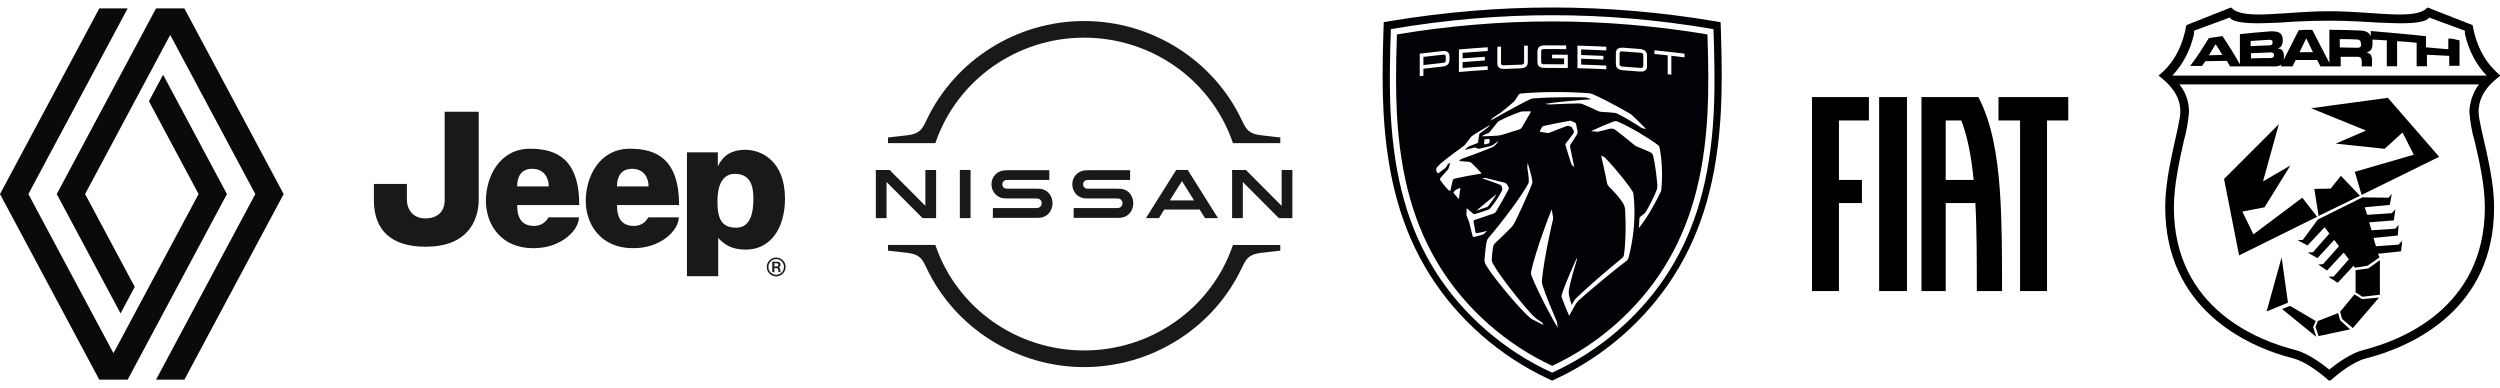
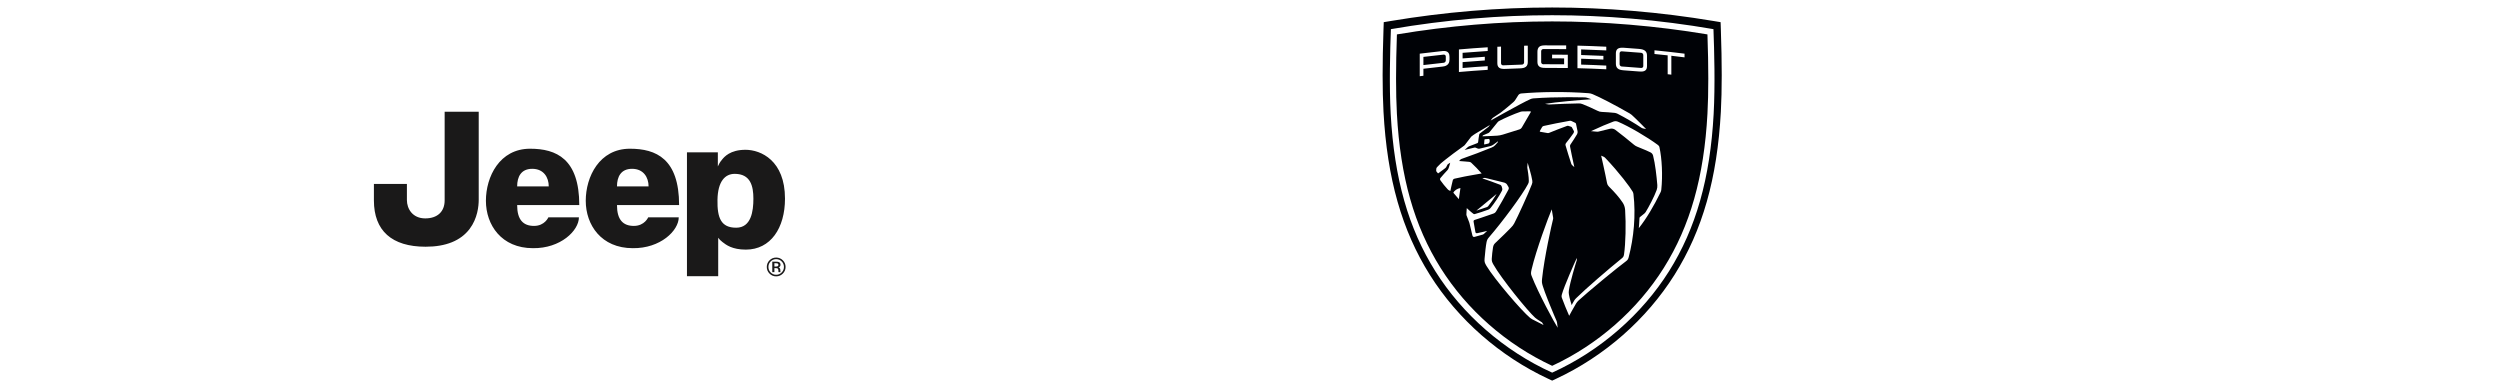
<svg xmlns="http://www.w3.org/2000/svg" width="277px" height="43px" viewBox="0 0 277 43" version="1.1">
  <title>bertoni-logos-header</title>
  <g id="bertoni-logos-header" stroke="none" stroke-width="1" fill="none" fill-rule="evenodd">
-     <path d="M208.209,10.752 L211.293,10.752 L211.293,32.252 L208.209,32.252 L208.209,10.752 Z M221.431,10.752 L221.431,13.346 L223.822,13.346 L223.822,32.252 L226.81,32.252 L226.81,13.346 L229.163,13.346 L229.163,10.752 L221.431,10.752 Z M200.768,32.252 L203.756,32.252 L203.756,22.498 L206.301,22.498 L206.301,19.939 L203.756,19.939 L203.756,13.346 L207.076,13.346 L207.076,10.752 L200.768,10.752 L200.768,32.252 Z M221.827,30.843 C221.828,31.314 221.828,31.784 221.828,32.252 L219.033,32.252 C219.03,31.438 219.028,30.621 219.027,29.799 C219.025,28.979 219.021,28.158 219.012,27.339 C218.994,25.703 218.957,24.074 218.871,22.498 L215.584,22.498 L215.584,32.252 L212.9,32.252 L212.9,10.752 L219.206,10.752 C219.588,11.491 219.912,12.259 220.175,13.049 C220.447,13.865 220.672,14.696 220.849,15.538 C221.033,16.394 221.178,17.277 221.295,18.175 C221.412,19.072 221.502,19.991 221.57,20.918 C221.639,21.844 221.688,22.786 221.724,23.729 C221.759,24.672 221.782,25.627 221.797,26.576 C221.812,27.522 221.819,28.483 221.823,29.426 C221.825,29.899 221.827,30.372 221.827,30.843 Z M218.681,19.939 C218.441,17.481 218.029,15.205 217.315,13.346 L215.584,13.346 L215.584,19.939 L218.681,19.939 Z" id="fiat" fill="#000000" fill-rule="nonzero" />
-     <path d="M268.942,0.849 C268.942,0.81 269.032,0.849 269.032,0.849 L273.963,2.783 C274.578,6.267 276.345,7.765 277.05,8.38 C275.859,9.264 274.616,10.532 274.629,12.402 C274.629,13.952 276.345,18.883 276.345,22.981 C276.345,34.125 267.533,38.351 262.115,39.722 C260.745,40.068 259.067,41.4 258.234,42.143 C258.145,42.181 258.055,42.181 258.017,42.143 C257.171,41.4 255.506,40.081 254.136,39.722 C248.718,38.351 239.906,34.073 239.906,22.93 C239.906,18.831 241.584,13.939 241.584,12.35 C241.584,10.544 240.354,9.264 239.163,8.38 C239.918,7.765 241.635,6.267 242.25,2.783 L247.142,0.849 L247.249,0.849 C247.256,0.851 247.242,0.858 247.27,0.887 C248.59,2.257 253.214,1.246 257.978,1.246 L258.196,1.246 C262.961,1.246 267.584,2.257 268.904,0.887 C268.942,0.887 268.942,0.887 268.942,0.849 Z M274.668,9.353 L241.481,9.353 C242.186,10.224 242.544,11.287 242.544,12.389 C242.455,13.439 242.275,14.541 241.968,15.604 C241.481,17.807 240.866,20.548 240.866,22.969 C240.866,34.202 250.293,37.775 254.353,38.787 C255.711,39.146 257.21,40.247 258.094,40.952 C258.926,40.247 260.463,39.146 261.834,38.787 C265.894,37.775 275.321,34.202 275.321,22.969 C275.321,20.535 274.706,17.807 274.181,15.604 C273.873,14.554 273.694,13.49 273.604,12.389 C273.656,11.287 274.001,10.237 274.668,9.353 Z M253.739,33.894 L256.595,35.572 L256.288,36.225 L256.646,37.327 L252.855,34.24 L253.739,33.894 Z M259.067,34.688 L259.285,35.482 L260.386,36.494 L256.902,37.237 L256.557,36.225 L256.813,35.572 L259.067,34.688 Z M260.873,32.613 L261.705,33.138 L263.601,32.972 L260.694,36.353 L259.502,35.341 L259.285,34.547 L260.873,32.613 Z M252.804,28.515 L253.508,33.535 L251.139,34.509 L252.804,28.515 Z M263.691,28.822 L263.691,32.652 L261.757,32.882 L261.001,32.396 L261.001,29.924 L262.41,29.744 L263.691,28.822 Z M265.01,21.47 L264.792,22.7 L262.013,22.969 L262.282,23.801 L265.01,23.622 L265.407,23.186 L265.241,24.416 L262.5,24.634 L262.769,25.517 L265.407,25.338 L265.766,24.903 L265.676,26.094 L262.986,26.363 L263.255,27.285 L265.766,27.106 L266.163,26.67 L266.035,27.849 L263.473,28.118 L263.652,28.515 L262.333,29.437 L260.911,29.667 L260.783,29.437 L259.016,31.332 L258.004,30.679 L258.58,30.628 L260.258,28.732 L259.682,27.989 L257.837,29.975 L256.864,29.309 L257.389,29.27 L259.157,27.285 L258.631,26.581 L256.774,28.604 L255.711,27.989 L256.288,27.938 L258.094,25.876 L257.568,25.172 L255.673,27.195 L254.571,26.619 L255.148,26.581 L256.813,24.326 L261.757,21.867 L264.664,21.905 L265.01,21.47 Z M252.496,13.759 L250.742,20.1 L253.777,18.332 L250.908,22.969 L248.449,23.442 L249.678,25.966 L255.096,21.905 L256.736,24.019 L248.09,28.297 L246.425,19.831 L252.496,13.759 Z M259.374,19.485 L261.488,21.688 L256.902,23.929 L256.428,20.932 L258.234,20.894 L259.374,19.485 Z M264.575,10.839 L270.261,17.371 L261.667,21.598 L260.911,19.036 L267.444,17.141 L266.201,14.682 L264.216,16.488 L258.798,15.911 L262.154,14.464 L256.07,11.992 L264.575,10.839 Z M269.134,1.937 C269.134,1.937 269.096,2.731 264.908,2.552 C264.741,2.552 263.985,2.514 263.768,2.514 C262.051,2.424 260.284,2.296 258.478,2.296 L257.735,2.296 C255.929,2.296 254.161,2.386 252.445,2.514 C252.227,2.514 251.484,2.552 251.305,2.552 C247.117,2.731 247.078,1.937 247.078,1.937 L243.108,3.397 C243.108,3.526 243.108,3.705 243.069,3.884 C242.672,5.562 241.878,7.137 240.687,8.38 L275.526,8.38 C274.334,7.15 273.54,5.562 273.143,3.884 C273.105,3.756 273.105,3.577 273.105,3.397 Z M258.094,3.295 C259.285,3.295 260.425,3.346 261.616,3.385 C262.243,3.436 262.551,3.654 262.679,4.051 L262.679,3.436 C264.741,3.615 266.867,3.794 268.801,4.012 L268.801,5.242 C269.813,5.331 270.3,5.37 271.273,5.46 L271.273,4.32 L271.376,4.256 C271.811,4.294 272.08,4.384 272.516,4.473 L272.516,7.291 L271.376,7.291 L271.376,6.19 C270.364,6.151 269.877,6.1 268.904,6.062 L268.904,7.342 L267.764,7.342 L267.764,4.742 C266.88,4.653 266.432,4.601 265.599,4.563 L265.599,7.342 L264.459,7.342 L264.459,4.473 L262.871,4.384 L262.871,4.832 C262.871,5.37 262.73,5.677 262.205,5.805 L262.283,5.827 C262.591,5.918 262.82,6.074 262.82,6.689 L262.82,7.355 L261.68,7.355 L261.68,6.868 C261.68,6.42 261.552,6.292 261.193,6.292 L259.349,6.292 L259.349,7.355 L257.107,7.355 L256.749,6.651 L254.366,6.651 C254.225,6.92 254.136,7.086 254.008,7.355 L252.688,7.355 C252.727,7.266 252.778,7.227 252.816,7.137 C252.547,7.317 252.24,7.394 251.933,7.355 L247.091,7.355 L246.733,6.74 L244.35,6.779 C244.209,6.997 244.12,7.086 243.992,7.304 L242.672,7.304 C243.428,6.331 244.081,5.28 244.747,4.217 C245.324,4.128 245.631,4.089 246.246,3.999 C246.899,4.96 247.565,6.023 248.18,7.125 L248.18,3.782 C249.281,3.654 250.421,3.564 251.523,3.474 C252.496,3.436 252.932,3.654 252.932,4.448 C252.932,5.101 252.663,5.28 252.355,5.37 L252.47,5.383 C252.907,5.452 253.06,5.725 253.06,6.292 C253.06,6.433 253.021,6.523 253.021,6.651 C253.598,5.549 254.123,4.448 254.699,3.346 C255.276,3.308 255.583,3.308 256.198,3.308 L258.094,6.971 Z M251.523,5.805 C250.639,5.857 250.242,5.857 249.409,5.895 L249.409,6.471 C250.255,6.433 250.652,6.433 251.484,6.433 C251.753,6.433 251.958,6.382 251.958,6.113 C251.958,5.844 251.792,5.805 251.523,5.805 Z M245.49,4.896 C245.183,5.383 245.055,5.639 244.747,6.126 L246.233,6.087 C245.926,5.562 245.797,5.331 245.49,4.896 Z M255.532,4.243 C255.224,4.858 255.096,5.165 254.789,5.78 L256.275,5.78 C255.967,5.165 255.839,4.858 255.532,4.243 Z M259.246,4.332 L259.246,5.255 L261.18,5.293 C261.488,5.293 261.616,5.203 261.616,4.896 L261.577,4.806 C261.577,4.461 261.411,4.371 261.052,4.371 C260.348,4.332 259.989,4.332 259.246,4.332 Z M251.446,4.409 C250.601,4.448 250.204,4.499 249.371,4.537 L249.371,5.114 C250.216,5.063 250.613,5.063 251.446,5.024 C251.677,5.024 251.805,4.934 251.805,4.717 C251.805,4.448 251.664,4.409 251.446,4.409 Z" id="abarth" fill="#000000" fill-rule="nonzero" />
    <path d="M171.981,0.83 C177.901,0.83 183.917,1.334 189.861,2.326 L190.642,2.456 L190.67,3.249 C190.8,7.005 190.8,9.993 190.67,12.384 C190.268,19.775 188.637,25.516 185.535,30.451 C182.433,35.388 177.764,39.483 172.39,41.983 L171.981,42.173 L171.572,41.983 C166.197,39.483 161.528,35.388 158.426,30.451 C155.325,25.516 153.694,19.775 153.292,12.384 C153.162,9.993 153.162,7.005 153.292,3.249 L153.319,2.456 L154.101,2.326 C160.045,1.334 166.061,0.83 171.981,0.83 Z M171.981,1.686 C166.201,1.686 160.201,2.179 154.111,3.229 C154.02,5.668 153.917,9.437 154.09,12.635 C154.478,19.766 156.05,25.301 159.037,30.054 C162.015,34.793 166.626,38.868 171.981,41.288 C177.336,38.868 181.947,34.793 184.926,30.054 C187.912,25.301 189.484,19.766 189.872,12.635 C190.046,9.437 189.942,5.668 189.851,3.229 C183.762,2.179 177.762,1.686 171.981,1.686 Z M171.981,2.373 C177.679,2.373 183.465,2.857 189.185,3.812 C189.31,7.43 189.311,10.308 189.186,12.598 C188.805,19.608 187.266,25.039 184.344,29.689 C181.422,34.339 177.04,38.18 171.981,40.533 C166.922,38.18 162.54,34.339 159.618,29.689 C156.696,25.039 155.157,19.608 154.776,12.598 C154.652,10.308 154.652,7.43 154.777,3.812 C160.497,2.857 166.283,2.373 171.981,2.373 Z M171.932,23.198 C171.552,24.078 170.199,27.712 169.7,29.852 C169.606,30.255 169.622,30.363 169.707,30.583 C170.425,32.444 172.256,35.807 172.592,36.315 L172.517,35.729 C172.51,35.675 172.496,35.622 172.474,35.572 C172.368,35.334 172.029,34.539 171.69,33.698 L171.506,33.239 C171.264,32.628 171.045,32.043 170.937,31.68 C170.837,31.344 170.824,31.253 170.863,30.874 C171.102,28.536 171.942,24.816 172.074,24.305 C172.102,24.198 172.098,24.168 172.079,24.059 C172.045,23.865 171.932,23.198 171.932,23.198 Z M169.263,18.03 L169.225,18.504 C169.222,18.537 169.224,18.57 169.229,18.602 C169.264,18.807 169.398,19.62 169.393,20.038 C169.392,20.182 169.385,20.235 169.307,20.387 C168.718,21.547 166.417,24.639 164.963,26.312 C164.8,26.501 164.753,26.626 164.708,26.839 C164.633,27.193 164.548,27.999 164.493,28.64 C164.463,28.985 164.486,29.103 164.705,29.467 C165.583,30.925 168.568,34.417 169.541,35.226 C169.606,35.279 169.674,35.326 169.748,35.365 C169.999,35.501 170.57,35.786 170.857,35.928 L171.027,36.013 L170.882,35.76 C170.872,35.743 170.859,35.728 170.843,35.717 C170.843,35.717 170.444,35.458 170.322,35.377 C170.195,35.293 170.151,35.256 170.091,35.201 C169.259,34.448 166.339,30.86 165.464,29.3 C165.318,29.039 165.275,28.916 165.289,28.652 C165.305,28.352 165.363,27.771 165.423,27.431 C165.46,27.218 165.508,27.078 165.688,26.915 C165.965,26.664 166.334,26.305 166.681,25.961 L167.077,25.565 C167.2,25.441 167.312,25.328 167.405,25.233 C167.588,25.047 167.68,24.928 167.778,24.745 C168.161,24.025 169.335,21.476 169.729,20.428 C169.798,20.242 169.802,20.19 169.776,19.997 C169.701,19.448 169.263,18.03 169.263,18.03 L169.263,18.03 Z M177.409,17.246 C177.409,17.246 177.859,19.215 178.061,20.291 C178.087,20.428 178.154,20.554 178.253,20.652 C178.945,21.337 179.401,21.871 179.783,22.435 C179.949,22.68 180.044,22.965 180.064,23.26 C180.169,24.824 180.119,26.972 179.945,28.17 C179.909,28.413 179.851,28.498 179.692,28.626 C178.195,29.837 175.717,31.97 174.654,33.022 C174.542,33.133 174.501,33.182 174.432,33.286 C174.293,33.497 174.143,33.809 174.143,33.809 C174.143,33.809 173.891,33.035 173.835,32.613 C173.809,32.416 173.806,32.362 173.835,32.161 C173.963,31.257 174.595,29.173 174.698,28.86 C174.707,28.833 174.712,28.805 174.712,28.777 L174.712,28.581 C174.483,29.059 173.307,31.704 173.058,32.613 C173.006,32.805 173.015,32.88 173.064,33.023 C173.217,33.461 173.661,34.547 173.865,34.992 C173.865,34.992 174.348,34.086 174.628,33.63 C174.707,33.503 174.803,33.388 174.913,33.286 C175.347,32.884 176.369,32.012 177.447,31.12 L177.946,30.708 C178.779,30.024 179.597,29.369 180.159,28.947 C180.348,28.805 180.405,28.705 180.456,28.509 C181.024,26.339 181.263,23.845 180.985,21.49 C180.973,21.393 180.941,21.309 180.893,21.224 C180.645,20.783 179.408,19.109 177.86,17.494 C177.804,17.435 177.736,17.388 177.662,17.356 Z M164.523,19.711 L164.423,19.715 L164.325,19.737 L164.245,19.763 C164.921,19.993 165.497,20.199 166.226,20.477 C166.289,20.501 166.357,20.574 166.377,20.638 L166.444,20.858 C166.471,20.948 166.462,21.044 166.42,21.127 C166.11,21.734 165.572,22.539 165.144,23.056 C165.079,23.134 164.997,23.194 164.902,23.229 C164.488,23.384 163.733,23.634 163.405,23.718 C163.339,23.735 163.307,23.727 163.253,23.689 C163.014,23.522 162.52,23.059 162.52,23.059 C162.52,23.059 162.507,23.214 162.495,23.391 L162.483,23.605 C162.479,23.674 162.477,23.737 162.476,23.788 C162.476,23.813 162.481,23.837 162.49,23.861 C162.575,24.058 162.723,24.435 162.785,24.626 C162.801,24.676 162.814,24.72 162.827,24.77 C162.91,25.101 163.139,26.075 163.139,26.075 C163.172,26.222 163.255,26.274 163.386,26.246 C163.553,26.209 164.09,26.058 164.309,25.985 C164.343,25.974 164.373,25.956 164.4,25.932 C164.541,25.802 164.779,25.582 164.779,25.582 C164.779,25.582 163.973,25.779 163.67,25.837 C163.555,25.859 163.493,25.797 163.476,25.72 C163.431,25.51 163.313,24.792 163.276,24.58 C163.256,24.464 163.291,24.401 163.396,24.366 C163.46,24.345 163.529,24.322 163.603,24.298 L164.093,24.136 C164.531,23.988 165.031,23.817 165.465,23.665 C165.644,23.602 165.699,23.531 165.8,23.371 C166.09,22.907 166.804,21.648 167.141,20.995 C167.188,20.902 167.185,20.792 167.131,20.703 L166.977,20.447 C166.925,20.359 166.801,20.267 166.702,20.241 C166.631,20.223 166.558,20.204 166.484,20.185 L166.025,20.07 C165.48,19.934 164.931,19.8 164.622,19.726 L164.523,19.711 Z M179.26,13.481 C179.102,13.415 178.926,13.411 178.765,13.47 C178.182,13.684 177.248,14.077 176.279,14.532 C176.279,14.532 176.706,14.564 176.91,14.588 C177.014,14.6 177.054,14.597 177.155,14.57 C177.453,14.489 177.981,14.358 178.397,14.264 C178.6,14.218 178.813,14.263 178.98,14.387 C179.55,14.812 180.466,15.55 181.053,16.043 C181.155,16.129 181.271,16.198 181.394,16.247 C182.288,16.606 182.681,16.784 182.881,16.887 C183.022,16.959 183.123,17.089 183.162,17.242 C183.395,18.139 183.55,19.513 183.631,20.505 C183.646,20.689 183.622,20.873 183.56,21.047 C183.308,21.758 182.683,22.941 182.333,23.507 C182.301,23.557 182.268,23.596 182.208,23.649 C182.084,23.756 181.865,23.932 181.705,24.055 C181.674,24.08 181.655,24.116 181.655,24.155 C181.651,24.54 181.578,25.283 181.578,25.283 C182.436,24.207 183.252,22.813 183.977,21.331 C184.036,21.209 184.059,21.14 184.071,21.026 C184.241,19.436 184.139,17.548 183.87,16.327 C183.841,16.194 183.797,16.137 183.686,16.055 C182.543,15.204 180.485,13.995 179.26,13.481 Z M165.824,21.489 L163.582,23.338 C163.949,23.226 164.448,23.057 164.748,22.945 C164.803,22.925 164.85,22.891 164.886,22.848 C165.16,22.517 165.522,21.987 165.826,21.488 L165.824,21.489 Z M161.817,20.832 C161.464,20.887 161.14,21.113 161.029,21.354 L161.638,22.067 Z M165.096,13.841 C164.657,14.096 163.875,14.56 163.471,14.814 C163.298,14.924 163.213,14.982 163.042,15.117 C163.023,15.132 163.007,15.149 162.992,15.168 C162.885,15.301 162.452,15.862 162.3,16.068 C162.28,16.095 162.255,16.118 162.227,16.138 C161.288,16.807 160.617,17.319 160.173,17.671 L159.953,17.847 C159.821,17.953 159.718,18.038 159.643,18.102 C159.512,18.23 159.387,18.355 159.273,18.473 C159.171,18.579 159.147,18.619 159.14,18.703 C159.135,18.774 159.13,18.869 159.13,18.924 C159.13,18.955 159.138,18.979 159.155,19.004 C159.175,19.035 159.29,19.165 159.317,19.192 C159.329,19.205 159.348,19.209 159.363,19.199 C159.491,19.109 159.651,18.992 159.818,18.868 L160.152,18.616 C160.173,18.599 160.214,18.559 160.229,18.533 C160.275,18.453 160.336,18.339 160.37,18.266 C160.393,18.218 160.408,18.203 160.463,18.168 L160.507,18.14 L160.621,18.069 C160.656,18.047 160.683,18.03 160.683,18.03 C160.683,18.03 160.56,18.537 160.471,18.713 C160.441,18.773 160.412,18.815 160.389,18.839 C160.175,19.062 159.788,19.495 159.595,19.732 C159.53,19.811 159.552,19.911 159.604,19.988 C159.782,20.252 160.152,20.707 160.377,20.945 C160.446,21.018 160.478,21.049 160.541,21.085 C160.634,21.138 160.7,21.159 160.7,21.159 C160.7,21.159 160.885,20.27 160.964,19.994 C160.99,19.9 161.049,19.825 161.166,19.796 C161.455,19.724 161.847,19.643 162.251,19.564 L162.599,19.498 C163.409,19.346 164.17,19.219 164.17,19.219 C163.954,18.96 163.232,18.217 163.014,18.03 C162.948,17.973 162.887,17.945 162.801,17.935 C162.717,17.926 162.572,17.913 162.413,17.9 L162.091,17.874 C161.934,17.861 161.796,17.851 161.722,17.845 L161.666,17.841 C161.666,17.841 161.741,17.758 161.797,17.701 C161.849,17.648 161.879,17.628 161.949,17.604 C163.015,17.235 164.437,16.697 165.268,16.35 C165.449,16.275 165.535,16.222 165.679,16.073 C165.741,16.008 165.868,15.866 165.94,15.78 C165.955,15.762 165.963,15.749 165.967,15.727 C165.971,15.701 165.978,15.654 165.978,15.654 C165.978,15.654 165.623,15.92 165.483,16.018 C165.354,16.108 165.271,16.149 165.119,16.189 C164.826,16.265 164.276,16.395 163.949,16.468 C163.86,16.488 163.817,16.489 163.736,16.459 C163.683,16.44 163.583,16.401 163.524,16.373 C163.459,16.343 163.43,16.339 163.361,16.354 C163.142,16.404 162.643,16.526 162.407,16.584 L162.279,16.615 C162.279,16.615 162.342,16.559 162.418,16.491 L162.534,16.388 L162.646,16.29 C162.658,16.279 162.667,16.272 162.671,16.269 C162.705,16.242 162.721,16.233 162.78,16.21 C163.054,16.1 163.393,15.978 163.679,15.862 C163.744,15.835 163.772,15.803 163.777,15.739 C163.796,15.519 163.858,15.122 163.896,14.914 C163.906,14.854 163.925,14.822 163.973,14.784 C164.139,14.652 164.755,14.18 164.902,14.073 C164.911,14.063 164.92,14.055 164.93,14.046 Z M173.995,13.378 L173.935,13.382 C172.912,13.563 171.837,13.776 171.024,13.96 C170.957,13.976 170.901,14.018 170.866,14.077 L170.613,14.515 C170.594,14.549 170.613,14.592 170.652,14.599 C170.864,14.639 171.299,14.717 171.448,14.739 C171.54,14.753 171.571,14.75 171.646,14.719 C172.161,14.505 173.004,14.178 173.63,13.951 C173.68,13.933 173.734,13.932 173.784,13.948 L174.071,14.04 C174.113,14.054 174.148,14.082 174.17,14.121 C174.249,14.259 174.331,14.412 174.38,14.512 C174.415,14.583 174.396,14.678 174.336,14.765 C174.124,15.072 173.759,15.558 173.51,15.861 C173.454,15.928 173.436,16.017 173.46,16.1 C173.607,16.607 173.926,17.649 174.096,18.147 C174.117,18.208 174.148,18.255 174.195,18.299 L174.435,18.517 C174.435,18.517 174.329,18.028 174.216,17.492 L174.148,17.168 C174.07,16.792 173.997,16.435 173.964,16.25 C173.949,16.171 173.955,16.091 174,16.025 C174.201,15.73 174.561,15.182 174.736,14.878 C174.793,14.778 174.815,14.662 174.795,14.549 C174.749,14.276 174.678,13.955 174.621,13.713 C174.61,13.668 174.579,13.63 174.537,13.61 L174.113,13.407 C174.058,13.38 173.995,13.372 173.935,13.382 Z M164.938,15.393 L164.537,15.427 C164.505,15.43 164.479,15.456 164.477,15.488 L164.439,15.964 C164.437,15.989 164.459,16.008 164.484,16.003 L164.889,15.913 C164.938,15.902 164.997,15.857 165.017,15.812 C165.066,15.698 165.08,15.566 165.028,15.447 C165.013,15.412 164.977,15.39 164.938,15.393 Z M169.554,12.334 L168.709,12.345 C168.636,12.346 168.543,12.361 168.473,12.384 C167.739,12.629 166.69,13.095 166.1,13.406 C166.033,13.441 165.971,13.497 165.923,13.556 L165.03,14.655 C165.001,14.691 164.963,14.719 164.921,14.738 L164.342,14.983 C164.314,14.995 164.292,15.016 164.279,15.044 L164.252,15.102 C164.252,15.102 164.6,15.091 164.987,15.076 L165.279,15.064 C165.521,15.054 165.749,15.042 165.886,15.032 C166.11,15.015 166.292,14.98 166.507,14.915 L168.362,14.335 C168.471,14.302 168.563,14.227 168.618,14.127 L169.607,12.424 C169.63,12.384 169.601,12.333 169.554,12.334 Z M176.024,10.327 C173.379,10.127 170.609,10.176 168.563,10.356 C168.417,10.369 168.3,10.439 168.231,10.54 C168.151,10.656 168.02,10.866 167.901,11.059 C167.843,11.153 167.771,11.238 167.688,11.311 C167.319,11.634 166.699,12.156 166.307,12.452 C166.273,12.478 166.256,12.491 166.229,12.509 C166.065,12.622 165.522,12.98 165.424,13.044 L165.394,13.064 C165.378,13.076 165.369,13.087 165.35,13.111 C165.319,13.151 165.156,13.361 165.156,13.361 C165.466,13.186 165.793,13.003 166.123,12.819 L166.619,12.543 C167.859,11.856 169.063,11.207 169.571,10.983 C169.677,10.936 169.789,10.909 169.905,10.9 C171.162,10.805 172.521,10.776 173.609,10.772 L174.057,10.771 C174.773,10.773 175.325,10.784 175.575,10.79 C175.672,10.792 175.768,10.808 175.86,10.839 L176.337,10.998 C175.165,11.06 172.333,11.312 171.188,11.509 L171.591,11.573 C171.62,11.577 171.648,11.578 171.677,11.577 C172.525,11.524 174.185,11.471 174.913,11.46 C175.091,11.458 175.184,11.474 175.365,11.543 C175.789,11.705 176.641,12.091 176.992,12.27 C177.176,12.363 177.304,12.394 177.492,12.402 C177.873,12.418 178.456,12.458 178.887,12.504 C179.004,12.516 179.117,12.55 179.222,12.603 C180.109,13.049 181.165,13.682 181.89,14.169 C181.932,14.197 181.979,14.217 182.029,14.227 L182.387,14.297 L182.356,14.266 C182.296,14.204 182.154,14.059 181.975,13.879 L181.64,13.544 C181.326,13.232 180.988,12.901 180.787,12.724 C180.721,12.666 180.651,12.616 180.575,12.573 C178.865,11.595 177.327,10.797 176.461,10.433 C176.322,10.374 176.175,10.339 176.024,10.327 Z M160.194,5.67 C160.095,5.645 159.977,5.64 159.831,5.655 C158.989,5.743 158.147,5.84 157.307,5.946 L157.307,8.446 C157.443,8.429 157.578,8.412 157.714,8.395 L157.714,7.618 C158.419,7.531 159.125,7.451 159.831,7.377 C159.976,7.362 160.093,7.334 160.191,7.291 C160.298,7.244 160.384,7.182 160.447,7.107 C160.51,7.032 160.554,6.945 160.577,6.848 C160.596,6.767 160.606,6.68 160.606,6.59 L160.606,6.298 C160.606,6.208 160.596,6.122 160.577,6.044 C160.554,5.951 160.511,5.872 160.449,5.808 C160.386,5.743 160.3,5.697 160.194,5.67 Z M183.315,5.573 L183.315,5.982 C183.802,6.03 184.29,6.08 184.778,6.134 L184.778,8.225 C184.914,8.24 185.05,8.255 185.185,8.271 L185.185,6.179 C185.673,6.235 186.16,6.293 186.647,6.355 L186.647,5.946 C185.538,5.806 184.427,5.682 183.315,5.573 Z M164.837,5.24 C163.773,5.305 162.71,5.385 161.648,5.479 L161.648,7.979 C162.71,7.885 163.773,7.805 164.837,7.74 L164.837,7.332 C163.91,7.388 162.983,7.456 162.056,7.535 L162.056,6.882 C162.876,6.813 163.697,6.751 164.517,6.699 L164.517,6.29 C163.697,6.343 162.876,6.404 162.056,6.473 L162.056,5.852 C162.983,5.774 163.91,5.706 164.837,5.649 Z M179.934,5.293 C179.776,5.282 179.648,5.284 179.543,5.298 C179.423,5.314 179.324,5.35 179.249,5.403 C179.166,5.462 179.108,5.543 179.077,5.642 C179.052,5.724 179.039,5.817 179.039,5.929 L179.039,7.043 C179.039,7.154 179.052,7.249 179.077,7.334 C179.108,7.437 179.166,7.524 179.249,7.594 C179.324,7.657 179.423,7.705 179.543,7.737 C179.649,7.764 179.777,7.783 179.934,7.794 C180.488,7.831 181.042,7.873 181.595,7.919 C181.752,7.932 181.88,7.932 181.986,7.921 C182.106,7.907 182.205,7.874 182.28,7.822 C182.363,7.765 182.421,7.686 182.451,7.588 C182.477,7.507 182.489,7.414 182.489,7.302 L182.489,6.189 C182.489,6.077 182.477,5.981 182.452,5.896 C182.421,5.792 182.363,5.703 182.28,5.631 C182.205,5.567 182.106,5.516 181.986,5.482 C181.881,5.452 181.753,5.431 181.595,5.418 C181.042,5.372 180.488,5.33 179.934,5.293 Z M174.782,5.056 L174.782,7.556 C175.847,7.582 176.912,7.622 177.976,7.676 L177.976,7.267 C177.048,7.22 176.12,7.183 175.191,7.158 L175.191,6.505 C176.013,6.528 176.835,6.559 177.656,6.599 L177.656,6.19 C176.835,6.15 176.013,6.119 175.191,6.096 L175.191,5.475 C176.12,5.501 177.048,5.538 177.976,5.585 L177.976,5.176 C176.912,5.122 175.847,5.082 174.782,5.056 Z M169.279,5.056 L168.869,5.066 L168.869,6.919 C168.869,7.047 168.765,7.155 168.636,7.158 C167.94,7.178 167.244,7.204 166.548,7.237 C166.419,7.243 166.314,7.143 166.314,7.014 L166.314,5.162 C166.178,5.169 166.042,5.175 165.905,5.182 L165.905,6.983 C165.905,7.095 165.918,7.189 165.943,7.27 C165.974,7.37 166.032,7.451 166.115,7.511 C166.19,7.566 166.289,7.603 166.409,7.621 C166.515,7.637 166.643,7.641 166.801,7.634 C167.328,7.611 167.855,7.591 168.383,7.575 C168.541,7.57 168.669,7.556 168.774,7.532 C168.895,7.505 168.994,7.461 169.069,7.4 C169.152,7.334 169.21,7.249 169.241,7.147 C169.267,7.063 169.279,6.968 169.279,6.857 L169.279,5.056 Z M172.348,5.024 L171.165,5.026 C170.856,5.028 170.655,5.084 170.532,5.2 C170.41,5.317 170.347,5.497 170.347,5.736 L170.347,6.84 C170.347,6.952 170.36,7.046 170.385,7.129 C170.416,7.23 170.474,7.313 170.557,7.376 C170.633,7.434 170.732,7.474 170.852,7.497 C170.958,7.517 171.086,7.526 171.244,7.525 C172.067,7.52 172.89,7.523 173.713,7.536 L173.713,6.065 C173.134,6.057 172.554,6.053 171.974,6.053 C171.973,6.189 171.972,6.325 171.971,6.461 C172.416,6.461 172.86,6.464 173.304,6.469 L173.304,7.121 C172.619,7.114 171.933,7.112 171.248,7.116 L171.199,7.116 L170.995,7.118 C170.866,7.119 170.762,7.015 170.761,6.886 L170.761,5.671 C170.761,5.543 170.866,5.437 170.995,5.436 C171.841,5.429 172.686,5.431 173.532,5.442 L173.532,5.033 C172.743,5.023 171.954,5.02 171.165,5.026 Z M179.686,5.687 C180.406,5.734 181.124,5.789 181.843,5.849 C181.972,5.86 182.077,5.974 182.077,6.103 L182.077,7.317 C182.077,7.445 181.972,7.541 181.843,7.53 L181.623,7.512 L181.591,7.51 C181.04,7.464 180.49,7.423 179.939,7.385 C179.922,7.384 179.907,7.383 179.892,7.382 L179.686,7.368 C179.557,7.359 179.453,7.248 179.452,7.119 L179.452,5.905 C179.453,5.777 179.557,5.679 179.686,5.687 Z M159.961,6.05 C160.089,6.037 160.194,6.131 160.194,6.26 L160.194,6.698 C160.194,6.827 160.089,6.942 159.961,6.955 C159.211,7.033 158.462,7.117 157.714,7.209 L157.714,6.304 C158.462,6.212 159.211,6.127 159.961,6.05 Z" id="peugeot" fill="#000206" />
-     <path d="M123.935,23.04 C123.9,23.046 123.751,23.051 123.692,23.051 L118.961,23.051 L118.961,24.138 L123.766,24.138 C123.805,24.138 124.082,24.136 124.145,24.131 C125.125,24.044 125.571,23.234 125.571,22.518 C125.571,21.792 125.107,21.011 124.219,20.925 C124.044,20.908 123.902,20.907 123.832,20.908 L123.822,21.003 L123.822,20.908 L120.694,20.908 C120.552,20.908 120.405,20.897 120.345,20.881 C120.096,20.814 120.007,20.6 120.007,20.421 C120.007,20.257 120.098,20.038 120.355,19.962 C120.43,19.94 120.51,19.939 120.683,19.939 L125.216,19.939 L125.216,18.861 L120.61,18.861 C120.414,18.861 120.272,18.869 120.149,18.885 C119.36,18.992 118.809,19.625 118.809,20.423 C118.809,21.076 119.222,21.839 120.131,21.97 C120.293,21.993 120.526,21.991 120.625,21.991 L123.685,21.991 C123.743,21.991 123.879,21.994 123.907,21.998 C124.25,22.045 124.372,22.302 124.372,22.526 C124.372,22.744 124.237,22.987 123.935,23.04 M114.983,23.04 C114.949,23.046 114.799,23.051 114.741,23.051 L110.01,23.051 L110.01,24.138 L114.814,24.138 C114.854,24.138 115.131,24.136 115.194,24.131 C116.174,24.044 116.621,23.234 116.621,22.518 C116.621,21.792 116.156,21.011 115.267,20.925 C115.093,20.908 114.95,20.907 114.881,20.908 L114.87,21.003 L114.87,20.908 L111.743,20.908 C111.601,20.908 111.454,20.897 111.394,20.881 C111.144,20.814 111.055,20.6 111.055,20.421 C111.055,20.257 111.146,20.038 111.402,19.962 C111.479,19.94 111.559,19.939 111.731,19.939 L116.264,19.939 L116.264,18.861 L111.658,18.861 C111.463,18.861 111.321,18.869 111.198,18.885 C110.409,18.992 109.857,19.625 109.857,20.423 C109.857,21.076 110.271,21.839 111.179,21.97 C111.341,21.993 111.574,21.991 111.674,21.991 L114.733,21.991 C114.791,21.991 114.927,21.994 114.956,21.998 C115.298,22.045 115.421,22.302 115.421,22.526 C115.421,22.744 115.285,22.987 114.983,23.04 M106.35,24.167 L107.538,24.167 L107.538,18.832 L106.35,18.832 L106.35,24.167 Z M103.721,24.167 L103.721,18.833 L102.532,18.833 L102.532,22.808 L98.572,18.833 L97.042,18.833 L97.042,24.167 L98.231,24.167 L98.231,20.165 L102.219,24.167 L103.721,24.167 Z M142.007,18.833 L142.007,22.809 L138.046,18.833 L136.517,18.833 L136.517,24.167 L137.706,24.167 L137.706,20.165 L141.694,24.167 L143.195,24.167 L143.195,18.833 L142.007,18.833 Z M130.322,18.832 L126.968,24.167 L128.41,24.167 L129.006,23.214 L132.918,23.214 L133.515,24.167 L134.955,24.167 L131.602,18.832 L130.322,18.832 Z M132.304,22.206 L129.619,22.206 L130.963,20.062 L132.304,22.206 Z M103.656,15.801 C106.052,8.846 112.671,4.173 120.124,4.173 C127.579,4.173 134.197,8.846 136.594,15.801 L136.613,15.859 L141.857,15.859 L141.857,15.233 L141.78,15.225 C141.645,15.21 139.674,14.981 139.674,14.981 C138.331,14.826 138.043,14.238 137.679,13.491 L137.59,13.311 C134.44,6.64 127.584,2.33 120.124,2.33 C112.665,2.33 105.809,6.641 102.659,13.311 L102.57,13.492 C102.207,14.237 101.918,14.826 100.573,14.981 C100.573,14.981 98.603,15.21 98.469,15.225 L98.392,15.233 L98.392,15.859 L103.635,15.859 L103.656,15.801 Z M136.674,27.146 L136.613,27.146 L136.593,27.203 C134.196,34.158 127.579,38.83 120.124,38.83 L120.123,38.83 C112.668,38.829 106.05,34.155 103.655,27.2 L103.635,27.142 L98.393,27.142 L98.393,27.767 L98.469,27.776 C98.604,27.792 100.573,28.02 100.573,28.02 C101.919,28.175 102.206,28.764 102.569,29.51 L102.657,29.689 C105.808,36.361 112.663,40.672 120.122,40.673 L120.125,40.673 C127.582,40.673 134.438,36.363 137.589,29.695 L137.678,29.513 C138.042,28.768 138.329,28.179 139.675,28.024 C139.675,28.024 141.651,27.795 141.78,27.78 L141.856,27.772 L141.856,27.146 L141.77,27.146 C141.246,27.146 137.117,27.146 136.674,27.146" id="nissan" fill="#1A1919" />
    <path d="M47.156,27.337 C43.41,27.337 41.429,25.562 41.429,22.206 L41.429,20.378 L45.085,20.378 L45.085,22.166 C45.085,23.145 45.72,24.198 47.116,24.198 C48.463,24.198 49.267,23.453 49.267,22.206 L49.267,12.382 L53.042,12.382 L53.042,22.127 C53.042,22.838 52.911,24.204 52.035,25.363 C51.043,26.672 49.402,27.337 47.156,27.337 M60.802,20.655 C60.802,19.66 60.246,18.705 58.972,18.705 C57.738,18.705 57.301,19.581 57.301,20.655 L60.802,20.655 Z M58.733,16.478 C61.638,16.478 64.184,17.592 64.184,22.724 L57.301,22.724 C57.301,24.355 57.977,25.031 59.171,25.031 C60.364,25.031 60.762,24.077 60.762,24.077 L64.144,24.077 C64.144,25.549 62.115,27.538 59.051,27.498 C55.55,27.498 53.839,24.912 53.839,22.247 C53.839,19.581 55.351,16.478 58.733,16.478 L58.733,16.478 Z M71.863,20.655 C71.863,19.66 71.307,18.705 70.033,18.705 C68.8,18.705 68.362,19.581 68.362,20.655 L71.863,20.655 Z M69.794,16.478 C72.699,16.478 75.245,17.592 75.245,22.724 L68.362,22.724 C68.362,24.355 69.038,25.031 70.232,25.031 C71.426,25.031 71.823,24.077 71.823,24.077 L75.205,24.077 C75.205,25.549 73.176,27.538 70.112,27.498 C66.611,27.498 64.901,24.912 64.901,22.247 C64.901,19.581 66.412,16.478 69.794,16.478 L69.794,16.478 Z M85.999,28.537 C86.286,28.537 86.534,28.639 86.737,28.84 C86.94,29.041 87.042,29.29 87.042,29.576 C87.042,29.863 86.94,30.111 86.737,30.314 C86.535,30.518 86.286,30.622 85.999,30.622 C85.712,30.622 85.464,30.518 85.263,30.314 C85.062,30.113 84.96,29.863 84.96,29.576 C84.96,29.291 85.063,29.043 85.266,28.84 C85.467,28.64 85.714,28.537 85.999,28.537 Z M82.6,16.597 C84.311,16.597 86.977,17.79 86.977,22.008 C86.977,25.27 85.385,27.657 82.64,27.657 C81.128,27.657 80.451,27.131 80.054,26.822 C79.801,26.625 79.72,26.534 79.577,26.344 L79.577,30.602 L76.115,30.602 L76.115,16.875 L79.537,16.875 L79.537,18.44 C79.66,18.175 79.747,17.992 80.014,17.671 C80.246,17.393 80.889,16.597 82.6,16.597 Z M85.999,28.712 C85.763,28.712 85.558,28.797 85.391,28.965 C85.224,29.134 85.14,29.338 85.14,29.576 C85.14,29.814 85.224,30.02 85.39,30.189 C85.556,30.358 85.761,30.444 85.999,30.444 C86.237,30.444 86.442,30.358 86.609,30.189 C86.775,30.02 86.86,29.814 86.86,29.576 C86.86,29.338 86.775,29.134 86.609,28.965 C86.442,28.797 86.236,28.712 85.999,28.712 Z M85.98,28.992 C86.121,28.992 86.226,29.006 86.293,29.035 C86.417,29.085 86.479,29.186 86.479,29.335 C86.479,29.442 86.439,29.523 86.361,29.573 C86.335,29.59 86.305,29.602 86.268,29.613 C86.323,29.634 86.366,29.666 86.396,29.712 C86.439,29.773 86.461,29.835 86.461,29.895 L86.461,29.979 C86.461,30.003 86.462,30.032 86.464,30.061 C86.466,30.098 86.47,30.108 86.472,30.113 L86.492,30.152 L86.262,30.152 L86.256,30.128 C86.255,30.123 86.254,30.119 86.253,30.114 L86.248,30.076 L86.248,29.985 C86.248,29.863 86.216,29.782 86.151,29.744 C86.113,29.721 86.042,29.709 85.941,29.709 L85.803,29.709 L85.803,30.152 L85.568,30.152 L85.568,28.992 L85.98,28.992 Z M85.953,29.165 L85.803,29.165 L85.803,29.535 L85.963,29.535 C86.044,29.535 86.105,29.526 86.144,29.511 C86.214,29.483 86.248,29.431 86.248,29.352 C86.248,29.277 86.227,29.229 86.182,29.204 C86.136,29.178 86.059,29.165 85.953,29.165 Z M81.407,19.263 C80.332,19.263 79.537,20.098 79.497,22.127 C79.457,24.156 79.895,25.23 81.566,25.23 C83.237,25.23 83.476,23.4 83.476,22.008 C83.476,20.615 83.157,19.263 81.407,19.263 Z" id="jeep" fill="#1A1919" />
-     <path d="M14.144,0.933 L3.143,21.502 L12.572,39.132 L22.002,21.502 L16.501,11.216 L18.072,8.278 L25.144,21.502 L14.144,42.07 L11.001,42.07 L-2.84217094e-14,21.502 L11.001,0.933 L14.144,0.933 Z M20.43,0.933 L31.429,21.502 L20.43,42.07 L17.286,42.07 L28.287,21.502 L18.858,3.871 L9.429,21.502 L14.93,31.787 L13.358,34.724 L6.286,21.502 L17.286,0.933 L20.43,0.933 Z" id="renault" fill="#0A0B09" />
  </g>
</svg>